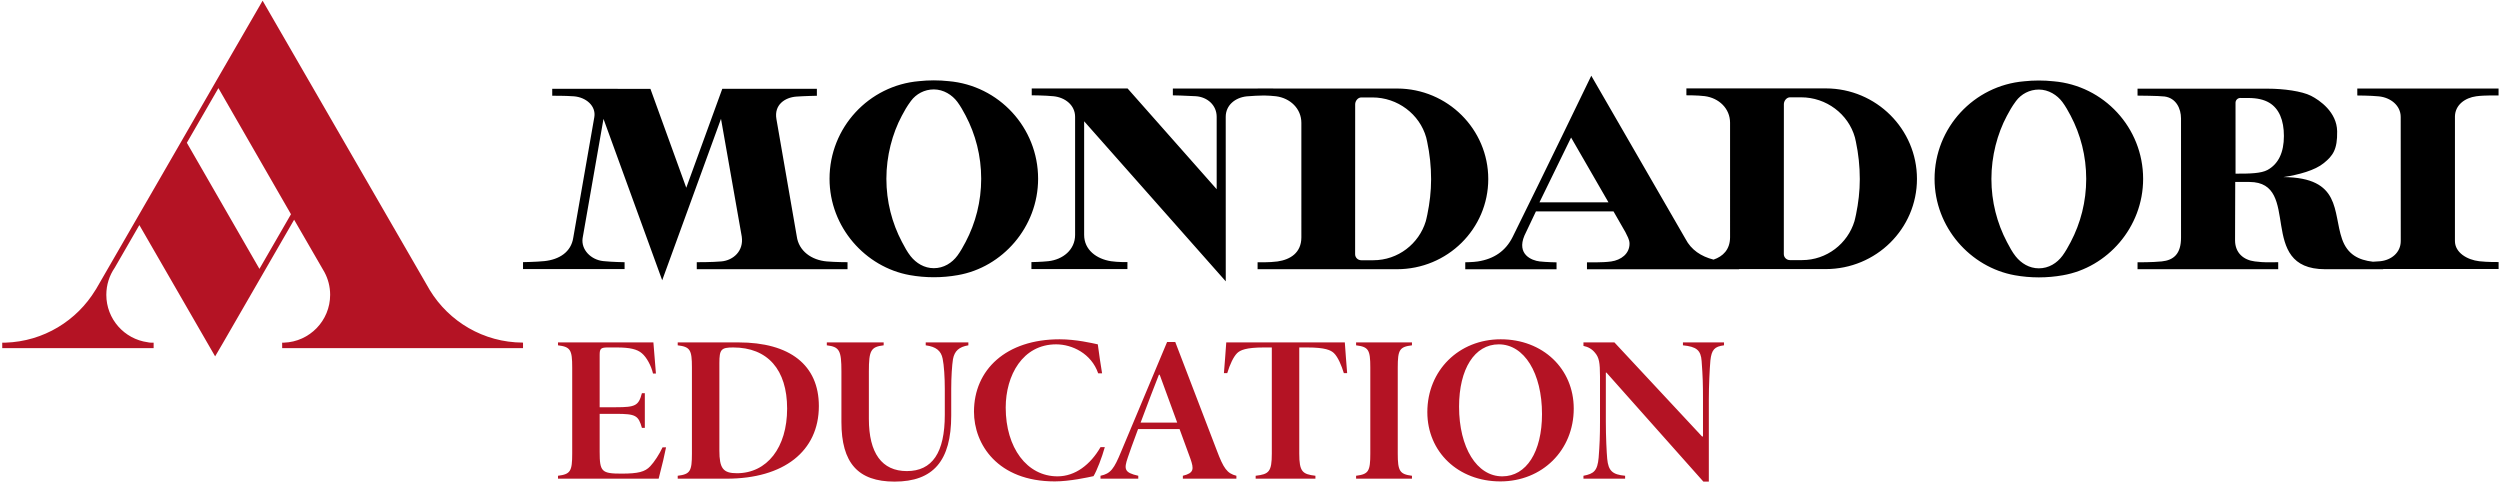
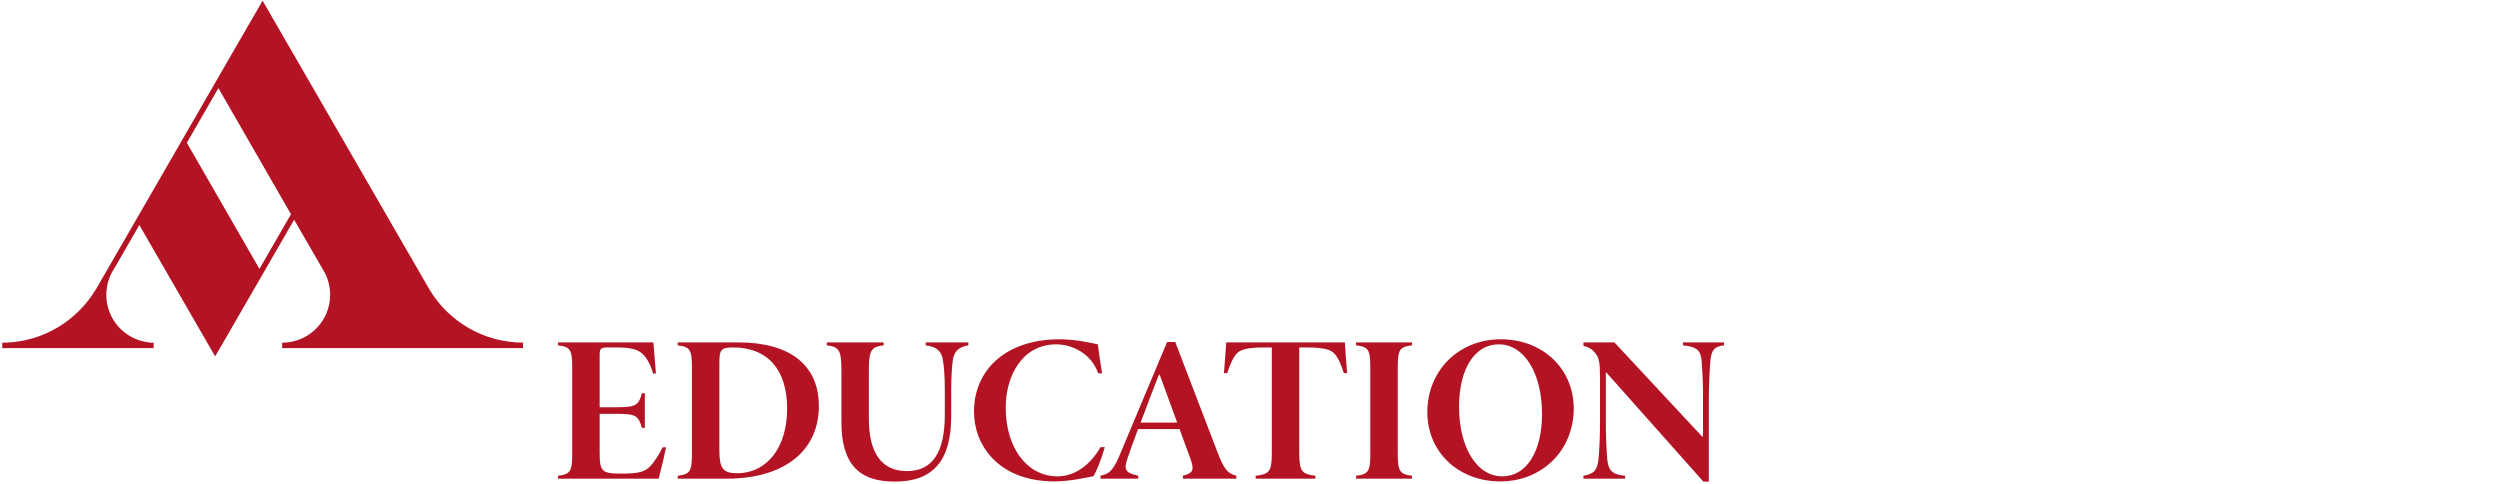
<svg xmlns="http://www.w3.org/2000/svg" width="656" height="127" viewBox="0 0 656 127">
  <g fill="none" fill-rule="evenodd">
    <path fill="#B41324" d="M0.588,89.912 L1.431,89.912 C11.458,89.591 20.183,84.129 25.061,76.075 L25.208,75.859 L49.517,33.751 L57.649,19.654 L67.054,3.398 L68.908,0.183 L112.794,76.148 C117.816,84.368 126.858,89.862 137.187,89.898 L137.241,89.912 L137.241,91.347 L74.04,91.347 L74.04,90.817 L74.033,89.921 L74.514,89.912 C81.244,89.675 86.63,84.147 86.63,77.359 C86.63,75.21 86.092,73.189 85.139,71.419 L77.178,57.653 L58.446,90.099 L56.45,93.51 L36.566,59.053 L30.103,70.255 C28.712,72.276 27.898,74.725 27.898,77.364 C27.898,83.718 32.618,88.969 38.744,89.802 C39.012,89.868 39.286,89.904 39.565,89.912 L40.312,89.912 L40.312,91.347 L0.588,91.347 L0.589,90.82 L0.584,89.927 L0.588,89.912 Z M57.31,23.122 L49.028,37.469 L68.074,70.553 L76.352,56.215 L57.31,23.122 Z M174.771,117.382 C174.516,118.76 173.698,122.337 172.83,125.606 L146.418,125.606 L146.418,124.84 C149.688,124.431 150.147,123.665 150.147,119.016 L150.147,96.436 C150.147,91.787 149.688,91.02 146.418,90.612 L146.418,89.846 L171.451,89.846 L172.115,98.019 L171.349,98.019 C170.889,95.977 169.663,93.728 168.437,92.707 C167.21,91.633 165.269,91.174 161.846,91.174 L159.496,91.174 C157.657,91.174 157.351,91.481 157.351,93.115 L157.351,106.858 L161.642,106.858 C166.75,106.858 167.568,106.448 168.437,103.18 L169.203,103.18 L169.203,112.272 L168.437,112.272 C167.517,109.002 166.802,108.594 161.642,108.594 L157.351,108.594 L157.351,118.556 C157.351,123.767 157.861,124.278 163.072,124.278 C167.466,124.278 169.254,123.819 170.633,122.337 C171.655,121.263 173.034,119.169 173.852,117.382 L174.771,117.382 Z M206.542,107.216 C206.542,96.998 201.433,91.174 192.391,91.174 C189.224,91.174 188.764,91.684 188.764,95.26 L188.764,118.198 C188.764,122.898 189.734,124.175 193.361,124.175 C201.28,124.175 206.542,117.433 206.542,107.216 Z M214.869,106.55 C214.869,118.403 205.673,125.606 190.654,125.606 L177.831,125.606 L177.831,124.84 C181.101,124.431 181.561,123.665 181.561,119.016 L181.561,96.436 C181.561,91.787 181.101,91.02 177.831,90.612 L177.831,89.846 L193.77,89.846 C207.308,89.846 214.869,95.823 214.869,106.55 Z M254.097,90.612 C251.645,91.02 250.47,92.093 250.061,94.239 C249.806,95.823 249.601,98.939 249.601,102.055 L249.601,109.054 C249.601,120.906 244.902,126.373 234.735,126.373 C225.131,126.373 220.788,121.468 220.788,110.74 L220.788,97.458 C220.788,91.94 220.278,91.02 216.957,90.612 L216.957,89.845 L231.874,89.845 L231.874,90.612 C228.503,91.02 227.992,91.94 227.992,97.458 L227.992,109.923 C227.992,118.914 231.414,123.614 237.953,123.614 C244.646,123.614 247.915,118.76 247.915,108.85 L247.915,102.055 C247.915,98.99 247.711,95.874 247.354,94.137 C246.945,92.043 245.617,90.969 242.909,90.612 L242.909,89.845 L254.097,89.845 L254.097,90.612 Z M289.902,117.33 C289.136,120.089 287.808,123.512 286.939,124.942 C285.56,125.249 280.655,126.321 276.773,126.321 C261.754,126.321 255.572,116.564 255.572,108.032 C255.572,96.998 264.001,89.028 278.05,89.028 C282.341,89.028 286.632,90.05 288.063,90.356 C288.421,93.115 288.778,95.466 289.187,97.969 L288.165,97.969 C286.377,92.758 281.319,90.356 277.131,90.356 C268.344,90.356 263.899,98.479 263.899,106.96 C263.899,117.483 269.467,124.993 277.488,124.993 C282.137,124.993 286.122,121.929 288.778,117.33 L289.902,117.33 Z M308.9,110.893 L304.302,98.326 L304.098,98.326 C303.178,100.676 301.084,106.039 299.296,110.893 L308.9,110.893 Z M324.43,124.839 L324.43,125.606 L310.381,125.606 L310.381,124.839 C313.345,124.124 313.294,123.051 312.374,120.395 L309.513,112.579 L298.632,112.579 C297.355,116.053 296.231,119.067 295.924,120.088 C294.902,123.103 295.004,124.022 298.683,124.839 L298.683,125.606 L288.772,125.606 L288.772,124.839 C291.48,124.278 292.348,122.95 294.187,118.505 L306.244,89.744 L308.389,89.744 L319.271,118.147 C321.059,122.898 321.978,124.227 324.43,124.839 Z M353.494,97.918 L352.625,97.918 C352.063,96.027 351.093,93.678 350.019,92.655 C349.202,91.89 347.772,91.174 342.97,91.174 L340.927,91.174 L340.927,119.017 C340.927,123.768 341.744,124.432 345.167,124.84 L345.167,125.606 L329.484,125.606 L329.484,124.84 C332.957,124.432 333.724,123.818 333.724,119.017 L333.724,91.174 L331.68,91.174 C326.878,91.174 325.448,91.89 324.63,92.655 C323.66,93.626 322.74,95.567 322.025,97.918 L321.157,97.918 C321.361,95.261 321.616,92.298 321.769,89.846 L352.881,89.846 C353.034,92.298 353.289,95.261 353.494,97.918 Z M370.5,124.84 L370.5,125.606 L355.839,125.606 L355.839,124.84 C359.108,124.431 359.568,123.665 359.568,119.016 L359.568,96.436 C359.568,91.787 359.108,91.02 355.839,90.612 L355.839,89.846 L370.5,89.846 L370.5,90.612 C367.23,91.02 366.771,91.787 366.771,96.436 L366.771,119.016 C366.771,123.614 367.282,124.431 370.5,124.84 Z M404.623,108.645 C404.623,97.917 399.974,90.356 393.281,90.356 C386.946,90.356 382.859,96.793 382.859,106.704 C382.859,117.432 387.509,124.993 394.201,124.993 C400.536,124.993 404.623,118.556 404.623,108.645 Z M412.949,107.215 C412.949,118.147 404.674,126.321 393.69,126.321 C382.655,126.321 374.533,118.607 374.533,108.134 C374.533,97.202 382.809,89.028 393.792,89.028 C404.827,89.028 412.949,96.742 412.949,107.215 Z M452.382,90.612 C449.879,90.919 449.112,91.787 448.806,94.596 C448.602,96.844 448.398,101.391 448.398,104.712 L448.398,126.373 L446.967,126.373 L421.526,97.764 L421.372,97.764 L421.372,110.74 C421.372,114.571 421.577,118.71 421.731,120.395 C422.037,123.563 423.11,124.533 426.43,124.84 L426.43,125.606 L415.498,125.606 L415.498,124.84 C418.205,124.329 419.176,123.563 419.483,120.089 C419.737,116.871 419.84,114.367 419.84,110.74 L419.84,98.786 C419.84,95.107 419.584,93.831 418.563,92.604 C417.797,91.633 416.775,91.02 415.498,90.765 L415.498,89.845 L423.62,89.845 L446.61,114.52 L446.864,114.52 L446.864,104.712 C446.864,100.881 446.814,98.837 446.507,94.75 C446.303,91.889 445.179,90.969 441.603,90.612 L441.603,89.845 L452.382,89.845 L452.382,90.612 Z" />
-     <path fill="#000" d="M374.533,56.297 C375.152,53.299 375.521,50.206 375.521,47.03 C375.521,43.665 375.167,40.381 374.492,37.212 C374.423,36.831 374.338,36.456 374.238,36.086 C372.514,29.941 366.717,25.569 360.12,25.569 L357.193,25.569 C356.312,25.569 355.597,26.497 355.597,27.37 L355.584,66.705 C355.584,67.578 356.297,68.286 357.18,68.286 L360.371,68.286 C366.866,68.286 372.337,63.941 374.116,58.086 C374.116,58.086 374.452,56.799 374.533,56.297 Z M366.651,23.231 C379.842,23.27 390.52,33.908 390.52,46.976 C390.52,60.068 379.796,70.641 366.573,70.641 L329.992,70.646 L329.992,68.817 C329.992,68.817 333.204,68.898 335.234,68.604 C338.583,68.118 341.449,66.331 341.479,62.329 L341.478,32.237 C341.478,28.501 338.55,25.74 334.82,25.258 C333.89,25.138 332.666,25.083 331.686,25.058 C330.455,25.083 328.506,25.143 327.162,25.281 C324.123,25.593 321.63,27.598 321.63,30.654 L321.639,73.822 L284.479,31.822 L284.479,61.638 C284.479,65.567 287.733,67.963 291.546,68.546 C293.329,68.818 295.842,68.771 295.842,68.771 L295.834,70.597 L270.645,70.6 L270.645,68.778 C270.645,68.778 273.4,68.726 275.094,68.536 C278.873,68.113 282.107,65.567 282.107,61.638 L282.107,30.66 C282.107,27.598 279.492,25.566 276.459,25.255 C274.277,25.031 270.725,25.007 270.725,25.007 L270.725,23.213 L295.875,23.208 L319.256,49.65 L319.256,30.654 C319.256,27.598 316.814,25.449 313.782,25.247 C311.399,25.089 307.757,25.019 307.757,25.019 L307.757,23.224 L330.02,23.224 L330.02,23.221 L366.651,23.231 Z M487.025,56.263 C487.644,53.265 488.011,50.173 488.011,46.997 C488.011,43.631 487.657,40.347 486.984,37.179 C486.914,36.798 486.83,36.422 486.729,36.053 C485.003,29.907 479.209,25.536 472.611,25.536 L469.685,25.536 C468.803,25.536 468.089,26.463 468.089,27.337 L468.073,66.673 C468.073,67.545 468.789,68.252 469.67,68.252 L472.863,68.252 C479.355,68.252 484.829,63.909 486.607,58.053 C486.607,58.053 486.941,56.766 487.025,56.263 Z M403.954,53.096 L422.063,53.096 L412.253,36.087 L403.954,53.096 Z M479.142,23.197 C492.331,23.236 503.011,33.875 503.011,46.943 C503.011,60.034 492.286,70.607 479.062,70.607 L456.34,70.61 L456.34,70.653 L416.421,70.653 L416.421,68.829 C416.421,68.829 420.516,68.942 422.793,68.605 C425.372,68.224 427.588,66.591 427.588,63.946 C427.588,62.797 426.944,61.878 426.509,60.919 L423.389,55.477 L403.024,55.477 L400.008,61.827 C397.94,66.73 401.869,68.354 404.014,68.6 C405.747,68.798 408.435,68.838 408.435,68.838 L408.437,70.653 L384.485,70.653 L384.485,68.819 C384.485,68.819 386.496,68.802 387.762,68.608 C392.026,67.955 395.098,65.85 396.922,62.17 C405.069,45.723 417.553,19.872 417.553,19.872 L442.268,62.678 C443.76,65.57 446.369,67.293 449.635,68.121 C452.095,67.289 453.947,65.506 453.969,62.296 L453.968,32.203 C453.968,28.469 451.041,25.706 447.31,25.225 C445.481,24.989 442.509,25.004 442.509,25.004 L442.509,23.188 L479.142,23.197 Z M253.39,63.472 C255.993,58.522 257.465,52.885 257.465,46.903 C257.465,40.912 255.987,35.267 253.376,30.311 C252.755,29.119 252,27.785 251.2,26.717 C249.854,24.917 247.595,23.462 245.035,23.462 C242.577,23.462 240.398,24.649 239.038,26.481 C237.901,28.015 237.325,29.095 236.642,30.372 C234.131,35.071 232.587,40.936 232.587,46.903 C232.587,52.885 234.061,58.522 236.666,63.472 C237.315,64.719 238.083,66.144 238.951,67.232 C240.409,69.055 242.526,70.371 245.035,70.371 C247.625,70.371 249.802,69.01 251.246,67.048 C252.026,65.987 252.775,64.649 253.39,63.472 Z M248.925,21.295 C262.078,22.425 272.399,33.459 272.399,46.904 C272.399,59.62 263,70.178 251.34,72.191 C249.294,72.556 247.188,72.746 245.037,72.746 C242.887,72.746 240.781,72.556 238.736,72.191 C227.086,70.111 217.671,59.62 217.671,46.904 C217.671,33.451 228.006,22.412 241.17,21.292 C242.442,21.156 243.731,21.086 245.037,21.086 C246.351,21.086 247.647,21.156 248.925,21.295 Z M594.978,44.605 C597.857,43.035 599.296,40.016 599.297,35.68 C599.297,31.509 598.007,28.466 595.429,26.942 C594.051,26.123 592.223,25.713 589.943,25.713 L587.816,25.706 C587.123,25.732 586.605,26.31 586.602,26.949 L586.605,45.568 C590.498,45.582 593.301,45.495 594.978,44.605 Z M655.634,68.76 L655.634,70.584 L625.342,70.584 L625.343,70.638 L610.122,70.641 C591.91,70.641 604.2,47.785 590.266,47.748 L586.524,47.748 L586.478,63.094 C586.499,66.4 588.745,68.235 591.652,68.594 C594.378,68.931 595.043,68.805 597.803,68.805 L597.803,70.635 L560.89,70.635 L560.892,68.822 C560.892,68.831 564.778,68.849 567.251,68.594 C570.371,68.271 572.316,66.62 572.302,62.322 L572.297,31.072 C572.297,28.541 571.035,25.729 567.986,25.321 C566.485,25.12 560.909,25.099 560.89,25.09 L560.89,23.267 L595.042,23.267 C599.21,23.267 604.021,23.924 606.404,25.136 C608.697,26.303 613.178,29.4 613.268,34.437 C613.355,39.241 612.139,40.864 609.783,42.785 C607.452,44.708 603.192,45.859 599.164,46.468 C614.399,46.574 612.107,55.673 614.549,62.709 C615.957,66.764 618.882,68.247 622.662,68.675 C623.324,68.645 623.972,68.605 624.523,68.552 C627.476,68.27 629.959,66.291 629.959,63.236 C629.959,63.009 629.945,30.69 629.945,30.69 C629.945,27.665 627.278,25.591 624.223,25.287 C621.991,25.064 618.555,25.056 618.555,25.056 L618.555,23.233 L655.623,23.233 L655.623,25.054 C655.623,25.054 651.94,24.961 649.769,25.262 C646.808,25.671 644.259,27.528 644.178,30.511 L644.175,63.237 C644.175,66.293 647.386,68.182 650.578,68.552 C652.719,68.801 655.634,68.76 655.634,68.76 Z M209.072,62.018 C209.597,65.885 212.983,68.263 216.957,68.6 C219.304,68.799 222.391,68.799 222.391,68.799 L222.391,70.638 L182.831,70.638 L182.831,68.799 C182.831,68.799 186.847,68.821 189.317,68.593 C192.388,68.309 195.192,65.884 194.636,62.074 C194.516,61.258 189.19,31.176 189.19,31.176 L173.761,73.545 L158.356,31.193 C158.356,31.193 152.939,62.062 152.875,62.511 C152.45,65.499 155.038,68.167 158.286,68.511 C160.655,68.764 163.891,68.802 163.891,68.802 L163.891,70.605 L137.24,70.605 L137.24,68.787 C137.24,68.787 140.7,68.734 142.833,68.515 C146.737,68.116 149.867,66.137 150.427,62.355 C150.427,62.355 155.577,32.971 155.951,30.723 C156.436,27.801 153.786,25.514 150.567,25.27 C148.314,25.098 144.907,25.126 144.907,25.126 L144.903,23.3 L170.672,23.315 L180.076,49.266 L189.529,23.298 L214.349,23.294 L214.349,25.129 C214.349,25.129 211,25.195 208.952,25.346 C205.974,25.566 203.076,27.498 203.732,31.238 C204.071,33.171 209.072,62.018 209.072,62.018 Z M543.347,63.51 C545.951,58.56 547.422,52.923 547.422,46.941 C547.422,40.95 545.946,35.304 543.335,30.349 C542.713,29.157 541.958,27.823 541.158,26.755 C539.811,24.955 537.554,23.5 534.992,23.5 C532.536,23.5 530.355,24.687 528.995,26.519 C527.859,28.053 527.283,29.131 526.6,30.41 C524.088,35.109 522.545,40.974 522.545,46.941 C522.545,52.923 524.018,58.56 526.625,63.51 C527.273,64.757 528.04,66.182 528.91,67.27 C530.366,69.093 532.484,70.409 534.992,70.409 C537.584,70.409 539.76,69.048 541.204,67.086 C541.983,66.025 542.732,64.687 543.347,63.51 Z M538.882,21.333 C552.035,22.463 562.357,33.498 562.357,46.942 C562.357,59.656 552.957,70.216 541.297,72.229 C539.251,72.594 537.147,72.784 534.995,72.784 C532.845,72.784 530.739,72.594 528.693,72.229 C517.043,70.149 507.629,59.656 507.629,46.942 C507.629,33.489 517.964,22.449 531.127,21.33 C532.399,21.194 533.689,21.124 534.995,21.124 C536.308,21.124 537.606,21.194 538.882,21.333 Z" />
  </g>
</svg>